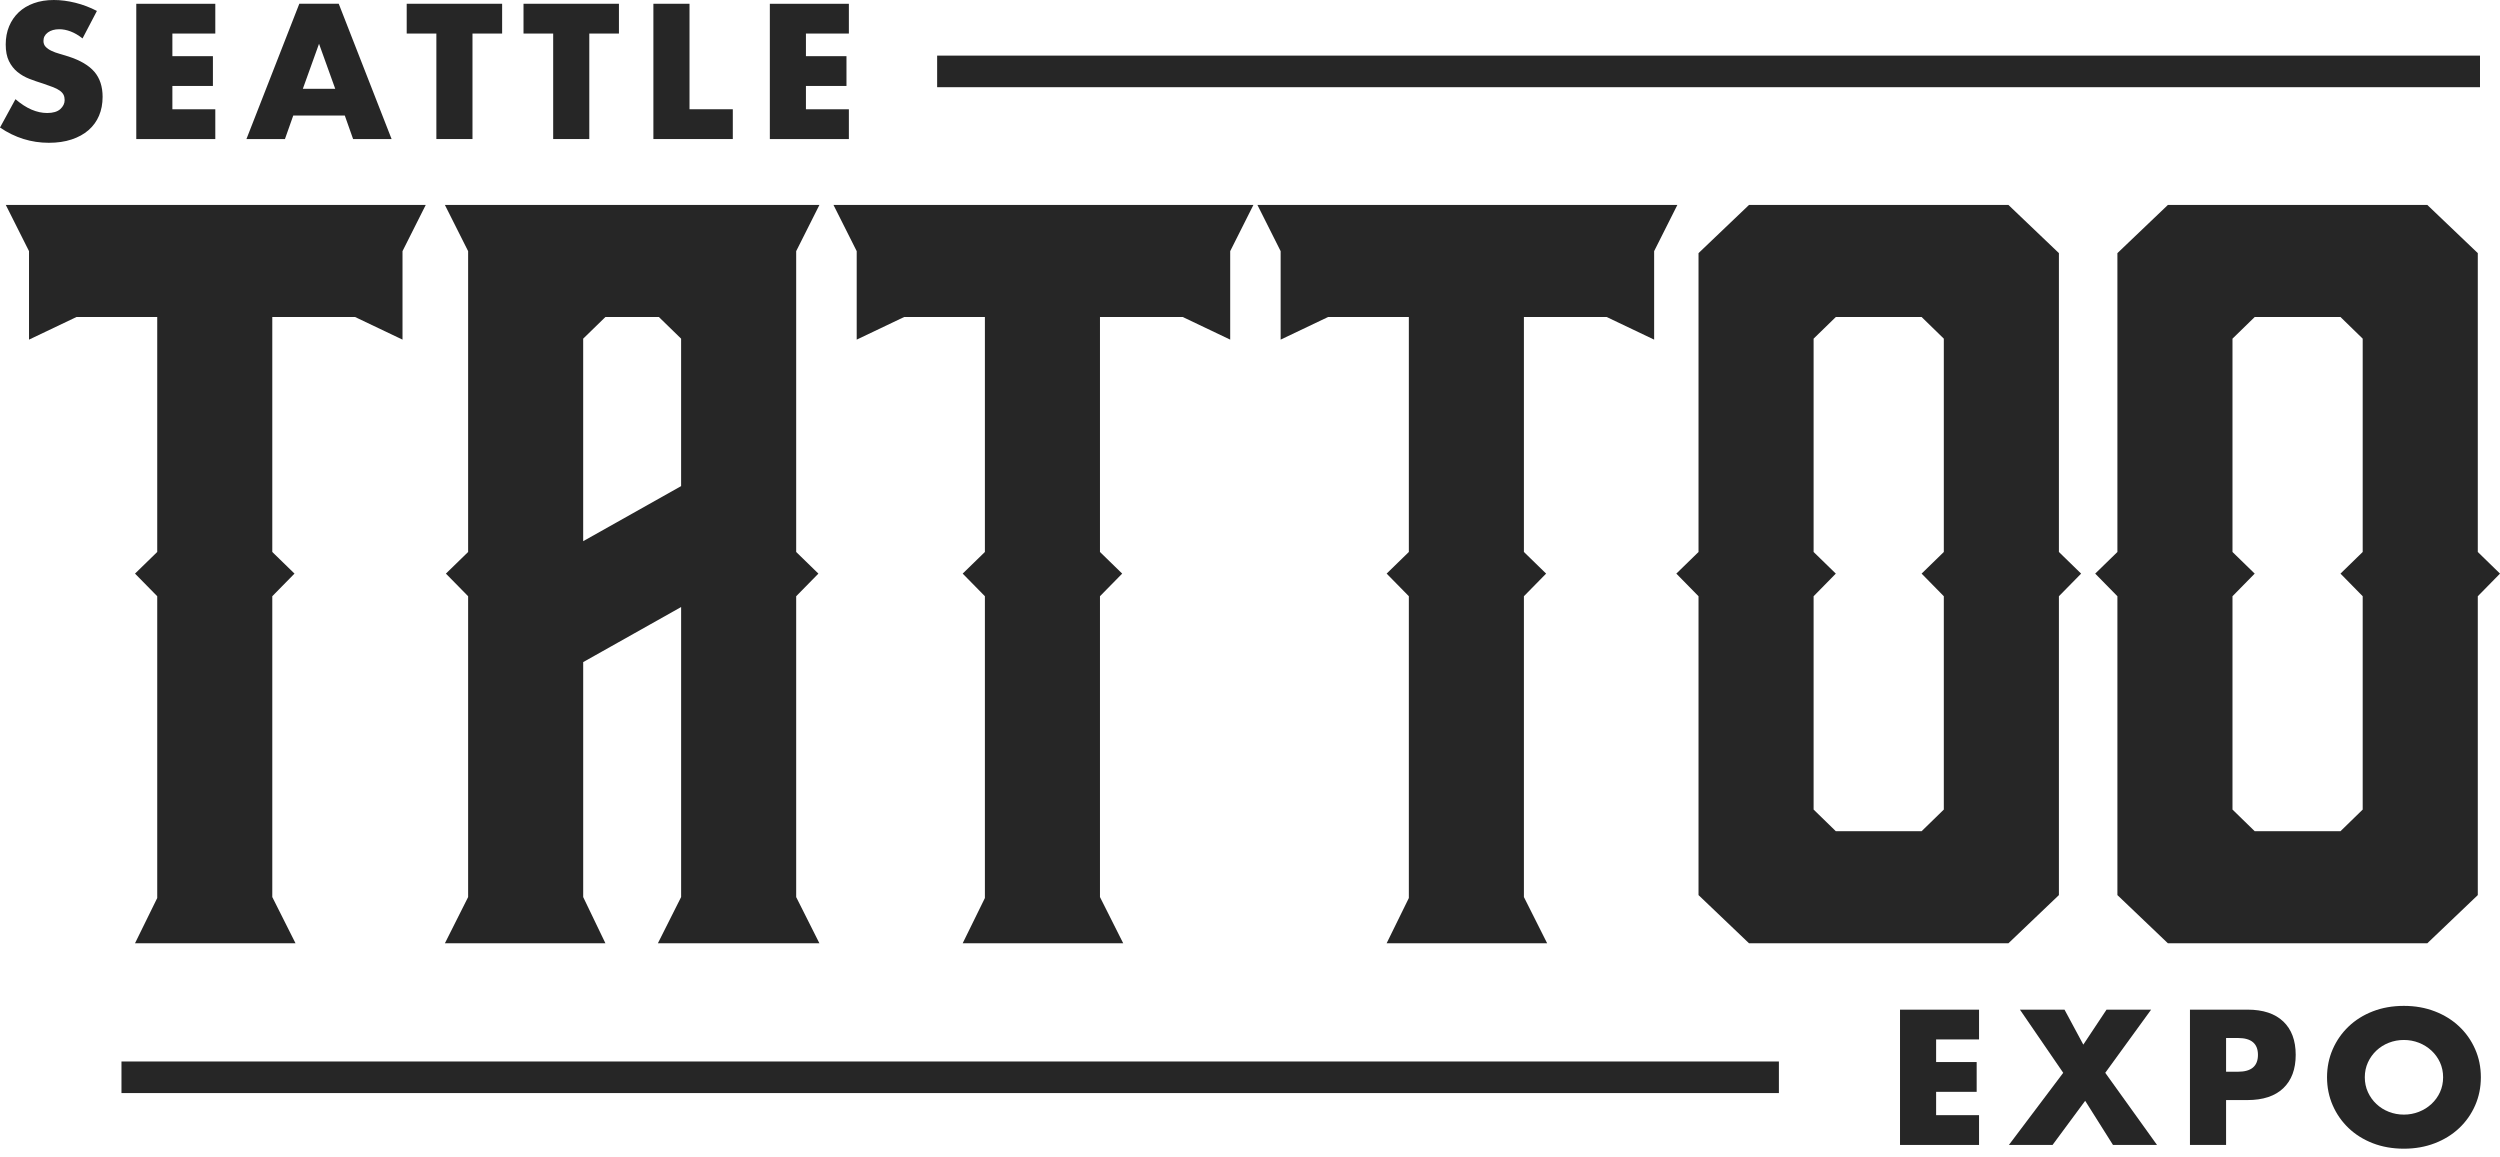
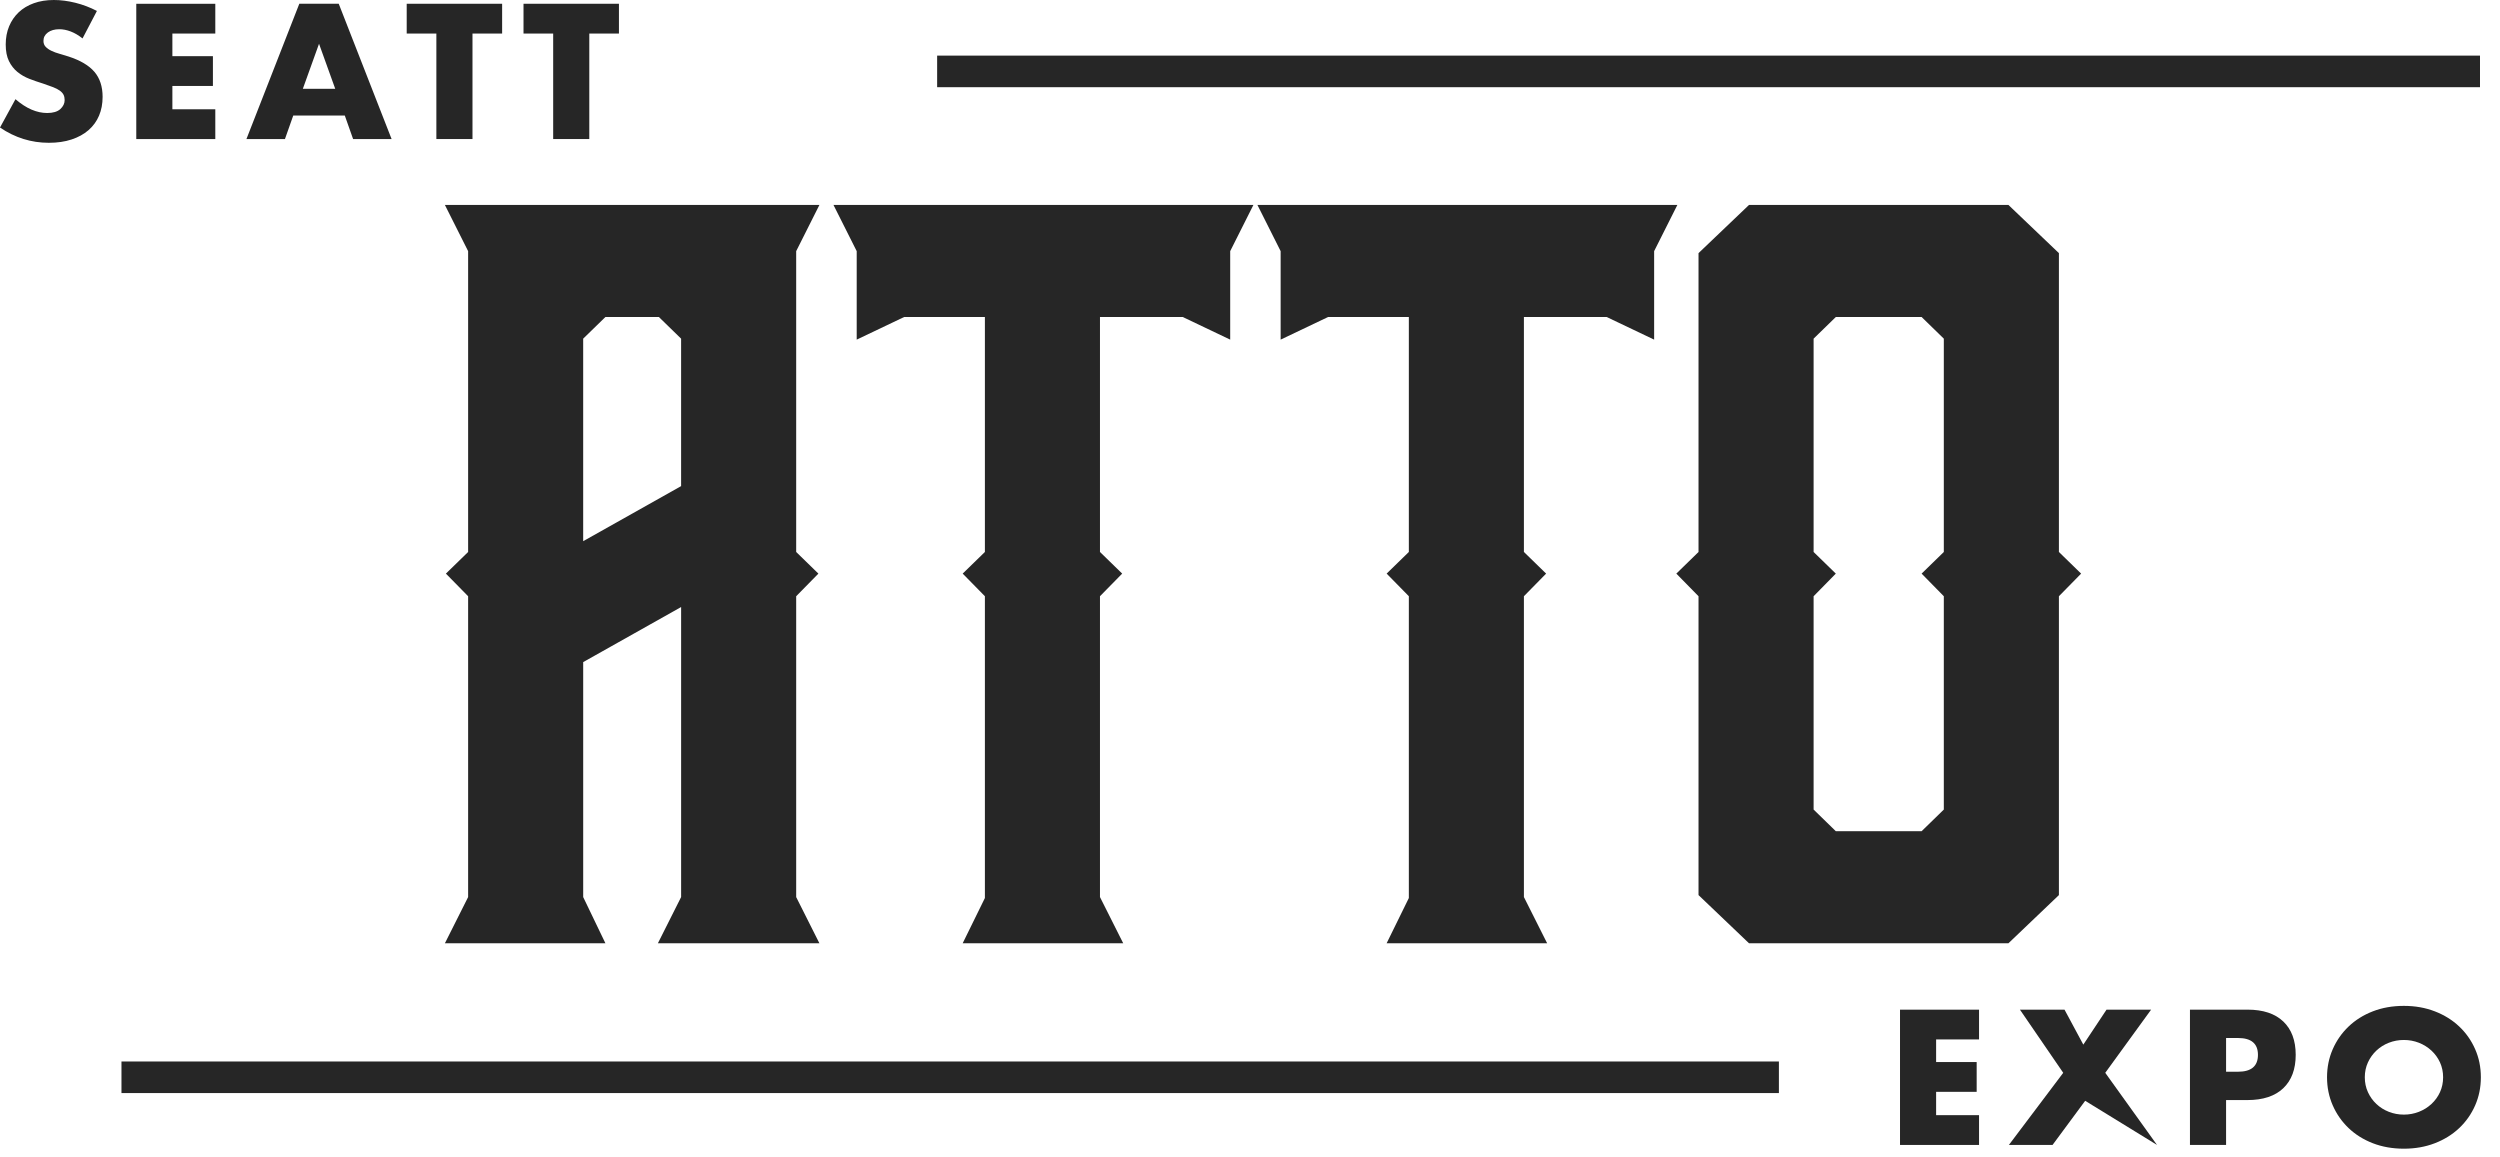
<svg xmlns="http://www.w3.org/2000/svg" width="188" height="87" viewBox="0 0 188 87" fill="none">
  <path d="M186.496 4.182H70.473V6.557H186.496V4.182Z" fill="#262626" />
  <path d="M133.773 79.824H9.135V82.199H133.773V79.824Z" fill="#262626" />
  <path d="M6.204 2.887C5.908 2.654 5.613 2.48 5.317 2.367C5.021 2.254 4.736 2.198 4.458 2.198C4.107 2.198 3.821 2.28 3.6 2.441C3.378 2.603 3.268 2.815 3.268 3.075C3.268 3.254 3.323 3.404 3.434 3.52C3.545 3.637 3.691 3.738 3.871 3.823C4.05 3.909 4.254 3.984 4.48 4.046C4.706 4.11 4.93 4.177 5.152 4.249C6.038 4.537 6.688 4.921 7.1 5.402C7.511 5.884 7.716 6.511 7.716 7.285C7.716 7.806 7.626 8.279 7.446 8.702C7.266 9.124 7.002 9.487 6.657 9.787C6.31 10.089 5.886 10.322 5.382 10.489C4.878 10.656 4.308 10.738 3.671 10.738C2.35 10.738 1.126 10.356 0 9.591L1.163 7.459C1.569 7.81 1.972 8.071 2.368 8.242C2.765 8.413 3.158 8.498 3.546 8.498C3.99 8.498 4.32 8.399 4.537 8.202C4.753 8.004 4.862 7.78 4.862 7.527C4.862 7.375 4.834 7.242 4.779 7.129C4.724 7.018 4.631 6.913 4.502 6.819C4.373 6.725 4.204 6.637 3.997 6.556C3.788 6.475 3.536 6.385 3.242 6.286C2.891 6.178 2.547 6.059 2.211 5.929C1.873 5.798 1.573 5.625 1.309 5.409C1.046 5.193 0.833 4.921 0.672 4.593C0.511 4.264 0.43 3.849 0.43 3.345C0.43 2.842 0.515 2.385 0.686 1.976C0.857 1.567 1.098 1.216 1.408 0.923C1.716 0.632 2.095 0.404 2.544 0.242C2.992 0.08 3.493 0 4.047 0C4.564 0 5.104 0.07 5.668 0.209C6.231 0.349 6.771 0.554 7.288 0.823L6.208 2.888L6.204 2.887Z" fill="#262626" />
  <path d="M16.191 2.523H12.963V4.224H16.011V6.464H12.963V8.218H16.191V10.458H10.248V0.285H16.191V2.525V2.523Z" fill="#262626" />
  <path d="M25.931 8.689H22.052L21.428 10.456H18.532L22.508 0.283H25.473L29.448 10.456H26.553L25.929 8.689H25.931ZM25.21 6.679L23.991 3.292L22.773 6.679H25.21Z" fill="#262626" />
  <path d="M35.531 2.523V10.456H32.815V2.523H30.584V0.283H37.76V2.523H35.53H35.531Z" fill="#262626" />
  <path d="M44.315 2.523V10.456H41.599V2.523H39.368V0.283H46.544V2.523H44.314H44.315Z" fill="#262626" />
-   <path d="M51.851 0.283V8.216H55.107V10.456H49.135V0.283H51.851Z" fill="#262626" />
-   <path d="M63.835 2.523H60.606V4.224H63.655V6.464H60.606V8.218H63.835V10.458H57.892V0.285H63.835V2.525V2.523Z" fill="#262626" />
  <path d="M148.824 78.165H145.596V79.866H148.645V82.106H145.596V83.86H148.824V86.1H142.881V75.927H148.824V78.167V78.165Z" fill="#262626" />
-   <path d="M155.154 80.675L151.899 75.926H155.252L156.665 78.556L158.411 75.926H161.764L158.315 80.675L162.207 86.099H158.896L156.805 82.78L154.352 86.099H151.069L155.155 80.675H155.154Z" fill="#262626" />
+   <path d="M155.154 80.675L151.899 75.926H155.252L156.665 78.556L158.411 75.926H161.764L158.315 80.675L162.207 86.099L156.805 82.78L154.352 86.099H151.069L155.155 80.675H155.154Z" fill="#262626" />
  <path d="M167.401 86.098H164.685V75.925H169.007C170.181 75.925 171.079 76.222 171.702 76.815C172.325 77.408 172.637 78.245 172.637 79.325C172.637 80.405 172.324 81.241 171.702 81.835C171.078 82.428 170.18 82.725 169.007 82.725H167.401V86.098ZM167.401 80.594H168.301C169.299 80.594 169.798 80.171 169.798 79.326C169.798 78.481 169.299 78.058 168.301 78.058H167.401V80.594Z" fill="#262626" />
  <path d="M174.993 81.011C174.993 80.256 175.137 79.552 175.422 78.901C175.708 78.248 176.106 77.679 176.614 77.194C177.121 76.708 177.729 76.327 178.436 76.053C179.142 75.778 179.921 75.642 180.771 75.642C181.62 75.642 182.387 75.779 183.098 76.053C183.809 76.327 184.421 76.708 184.934 77.194C185.446 77.679 185.846 78.248 186.132 78.901C186.419 79.553 186.561 80.256 186.561 81.011C186.561 81.767 186.418 82.471 186.132 83.123C185.846 83.776 185.446 84.345 184.934 84.831C184.421 85.316 183.809 85.697 183.098 85.971C182.388 86.245 181.612 86.382 180.771 86.382C179.93 86.382 179.143 86.245 178.436 85.971C177.73 85.697 177.121 85.316 176.614 84.831C176.105 84.345 175.708 83.776 175.422 83.123C175.136 82.471 174.993 81.767 174.993 81.011ZM177.833 81.011C177.833 81.416 177.912 81.79 178.069 82.132C178.226 82.474 178.438 82.771 178.707 83.022C178.975 83.275 179.286 83.47 179.641 83.609C179.996 83.748 180.374 83.819 180.771 83.819C181.168 83.819 181.544 83.748 181.9 83.609C182.255 83.47 182.57 83.275 182.842 83.022C183.114 82.771 183.33 82.474 183.487 82.132C183.643 81.79 183.722 81.417 183.722 81.011C183.722 80.606 183.643 80.234 183.487 79.892C183.33 79.55 183.114 79.253 182.842 79.002C182.57 78.751 182.255 78.554 181.9 78.415C181.544 78.276 181.168 78.206 180.771 78.206C180.374 78.206 179.996 78.276 179.641 78.415C179.285 78.554 178.973 78.751 178.707 79.002C178.438 79.254 178.226 79.551 178.069 79.892C177.912 80.234 177.833 80.607 177.833 81.011Z" fill="#262626" />
-   <path d="M32.016 15.411L30.269 18.886V25.54L26.701 23.839H20.476V41.508L22.146 43.135L20.476 44.836V67.458L22.222 70.932H10.153L11.823 67.531V44.836L10.153 43.135L11.823 41.508V23.839H5.75L2.182 25.54V18.886L0.436 15.411H32.016Z" fill="#262626" />
  <path d="M59.872 67.459L61.619 70.934H49.473L51.22 67.459V45.649L43.856 49.79V67.459L45.527 70.934H33.456L35.203 67.459V44.837L33.532 43.136L35.203 41.509V18.887L33.456 15.412H61.62L59.873 18.887V41.509L61.543 43.136L59.873 44.837V67.459H59.872ZM51.219 36.556V25.467L49.548 23.84H45.526L43.855 25.467V40.697L51.219 36.556Z" fill="#262626" />
  <path d="M94.257 15.411L92.511 18.886V25.54L88.943 23.839H82.718V41.508L84.388 43.135L82.718 44.836V67.458L84.465 70.932H72.394L74.064 67.531V44.836L72.394 43.135L74.064 41.508V23.839H67.992L64.424 25.54V18.886L62.677 15.411H94.256H94.257Z" fill="#262626" />
  <path d="M126.138 15.411L124.391 18.886V25.54L120.823 23.839H114.598V41.508L116.268 43.135L114.598 44.836V67.458L116.344 70.932H104.275L105.945 67.531V44.836L104.275 43.135L105.945 41.508V23.839H99.872L96.304 25.54V18.886L94.558 15.411H126.137H126.138Z" fill="#262626" />
  <path d="M156.5 43.136L154.83 44.837V67.311L151.034 70.934H131.525L127.729 67.311V44.837L126.059 43.136L127.729 41.509V19.035L131.525 15.412H151.034L154.83 19.035V41.509L156.5 43.136ZM146.175 25.467L144.505 23.84H138.053L136.383 25.467V41.509L138.053 43.136L136.383 44.837V60.879L138.053 62.506H144.505L146.175 60.879V44.837L144.505 43.136L146.175 41.509V25.467Z" fill="#262626" />
-   <path d="M188 43.136L186.33 44.837V67.311L182.534 70.934H163.025L159.229 67.311V44.837L157.559 43.136L159.229 41.509V19.035L163.025 15.412H182.534L186.33 19.035V41.509L188 43.136ZM177.675 25.467L176.005 23.84H169.553L167.883 25.467V41.509L169.553 43.136L167.883 44.837V60.879L169.553 62.506H176.005L177.675 60.879V44.837L176.005 43.136L177.675 41.509V25.467Z" fill="#262626" />
</svg>